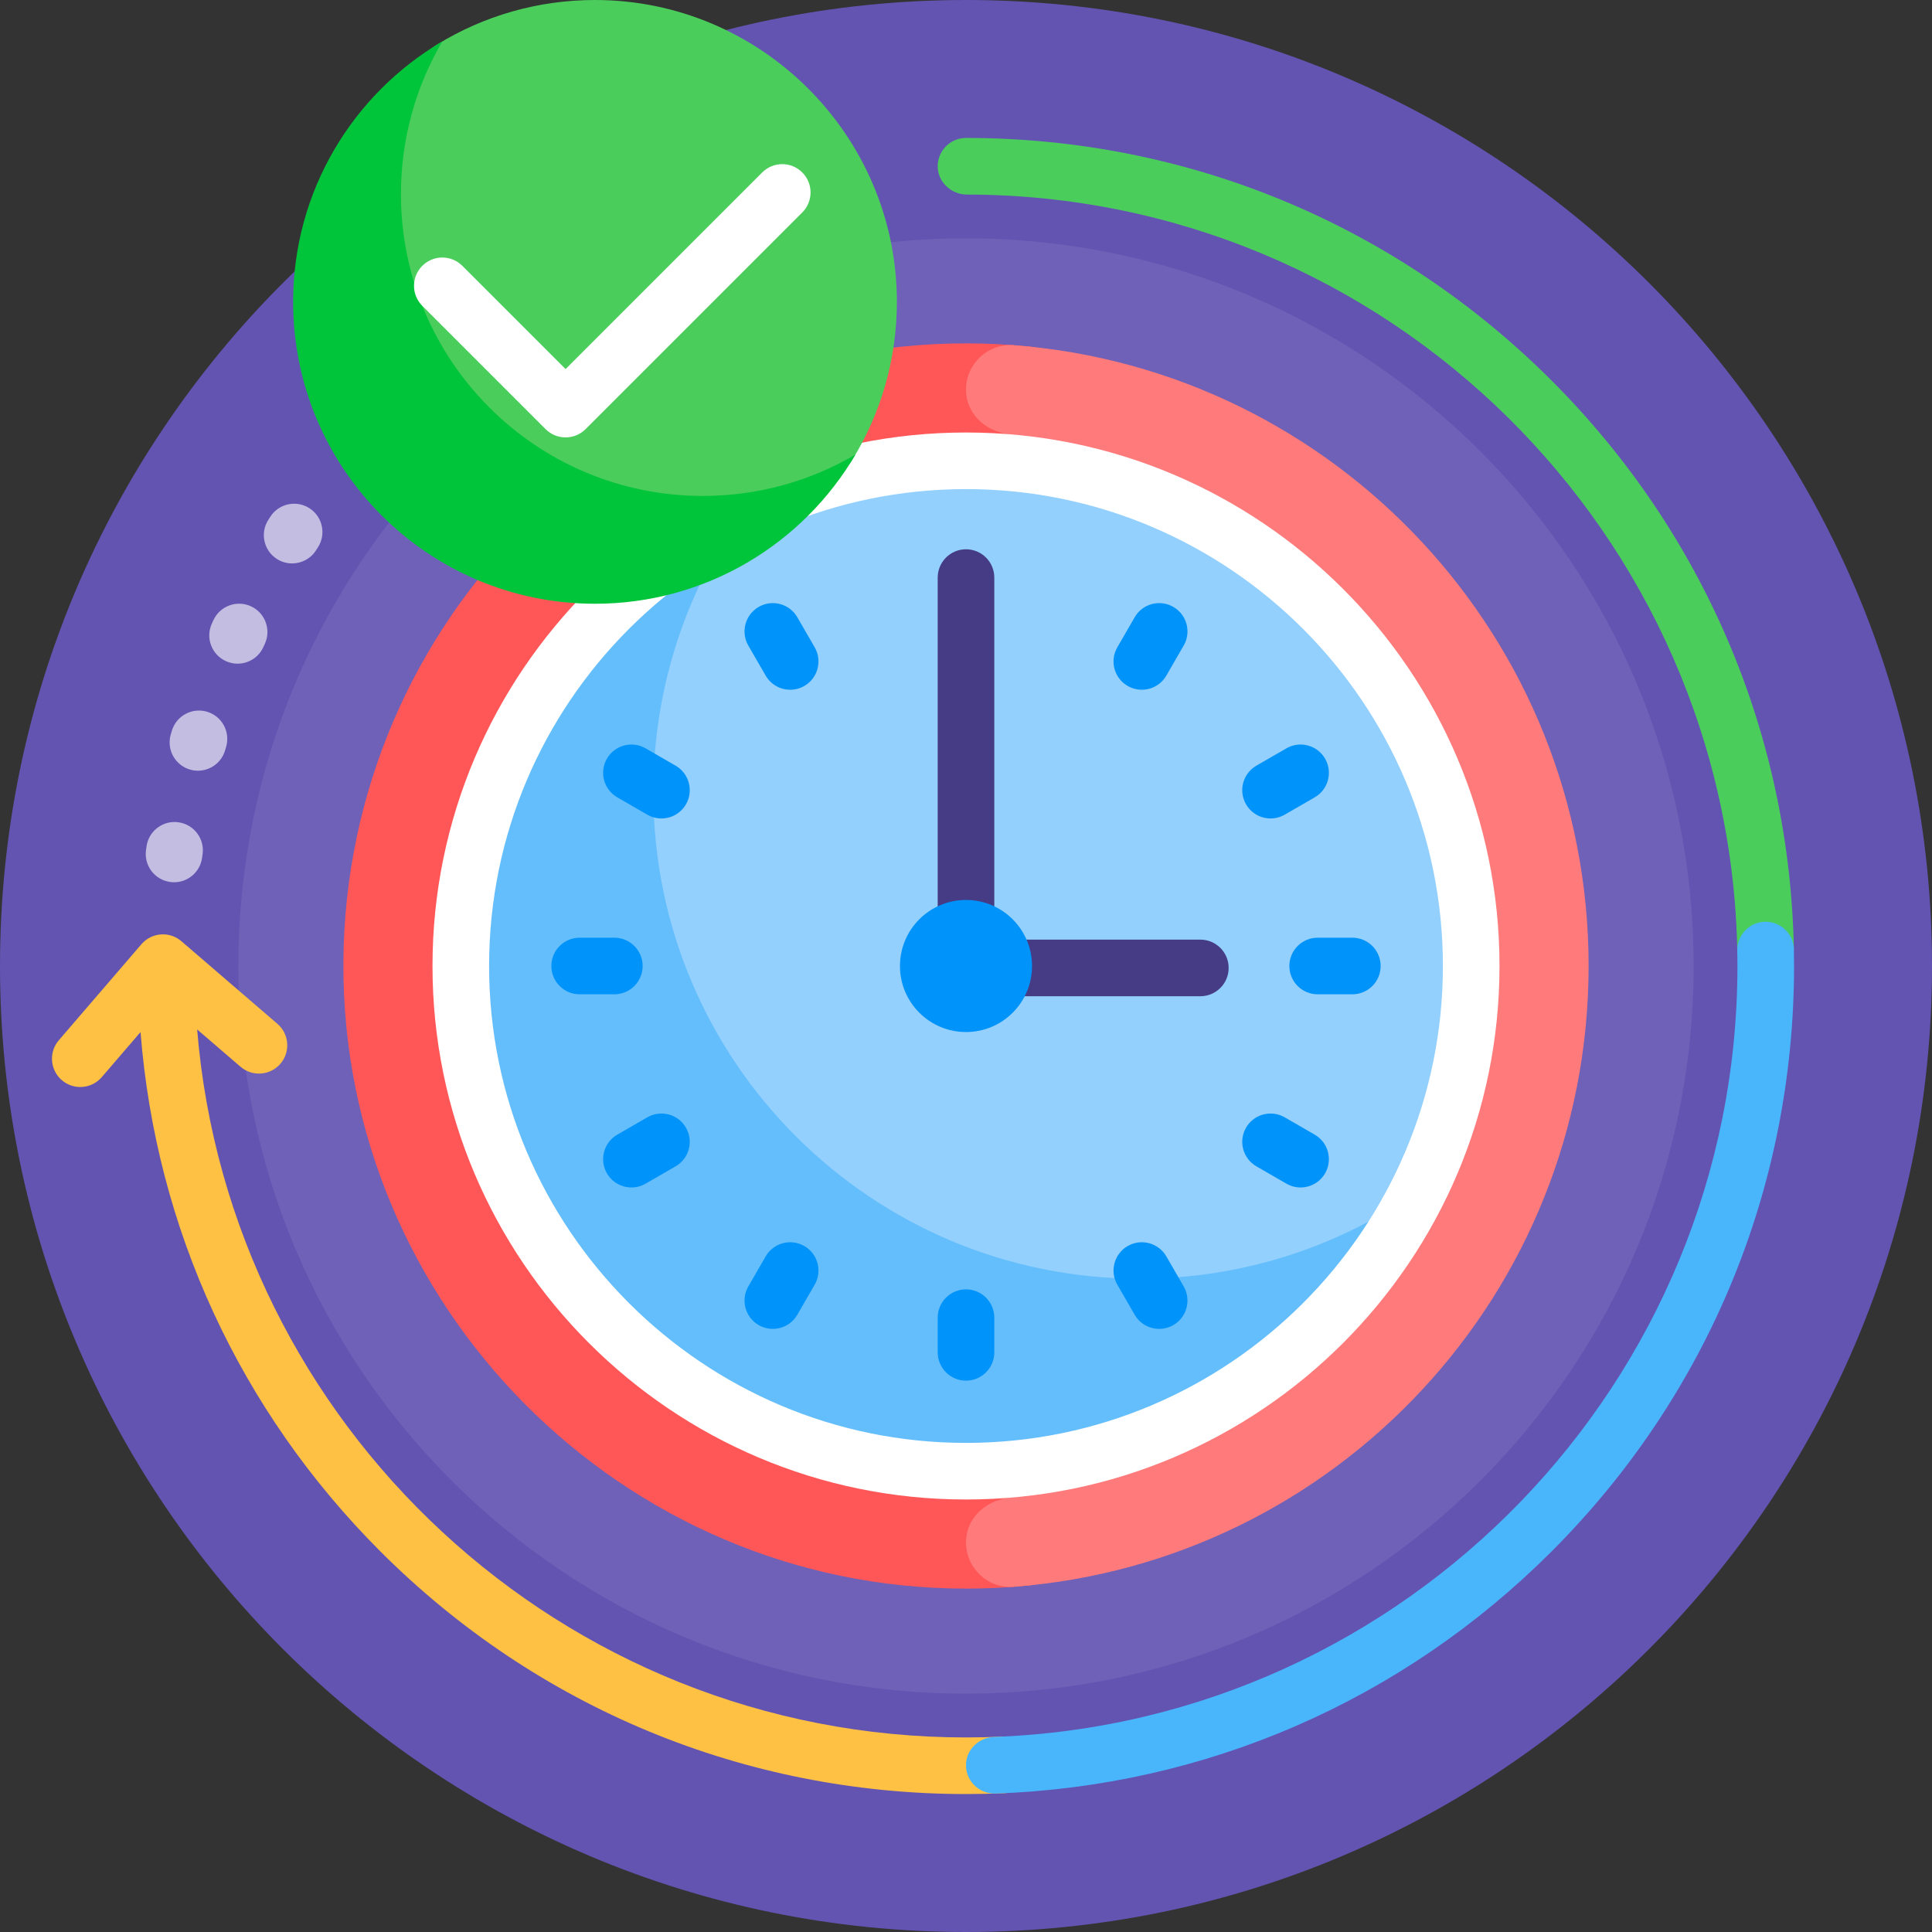
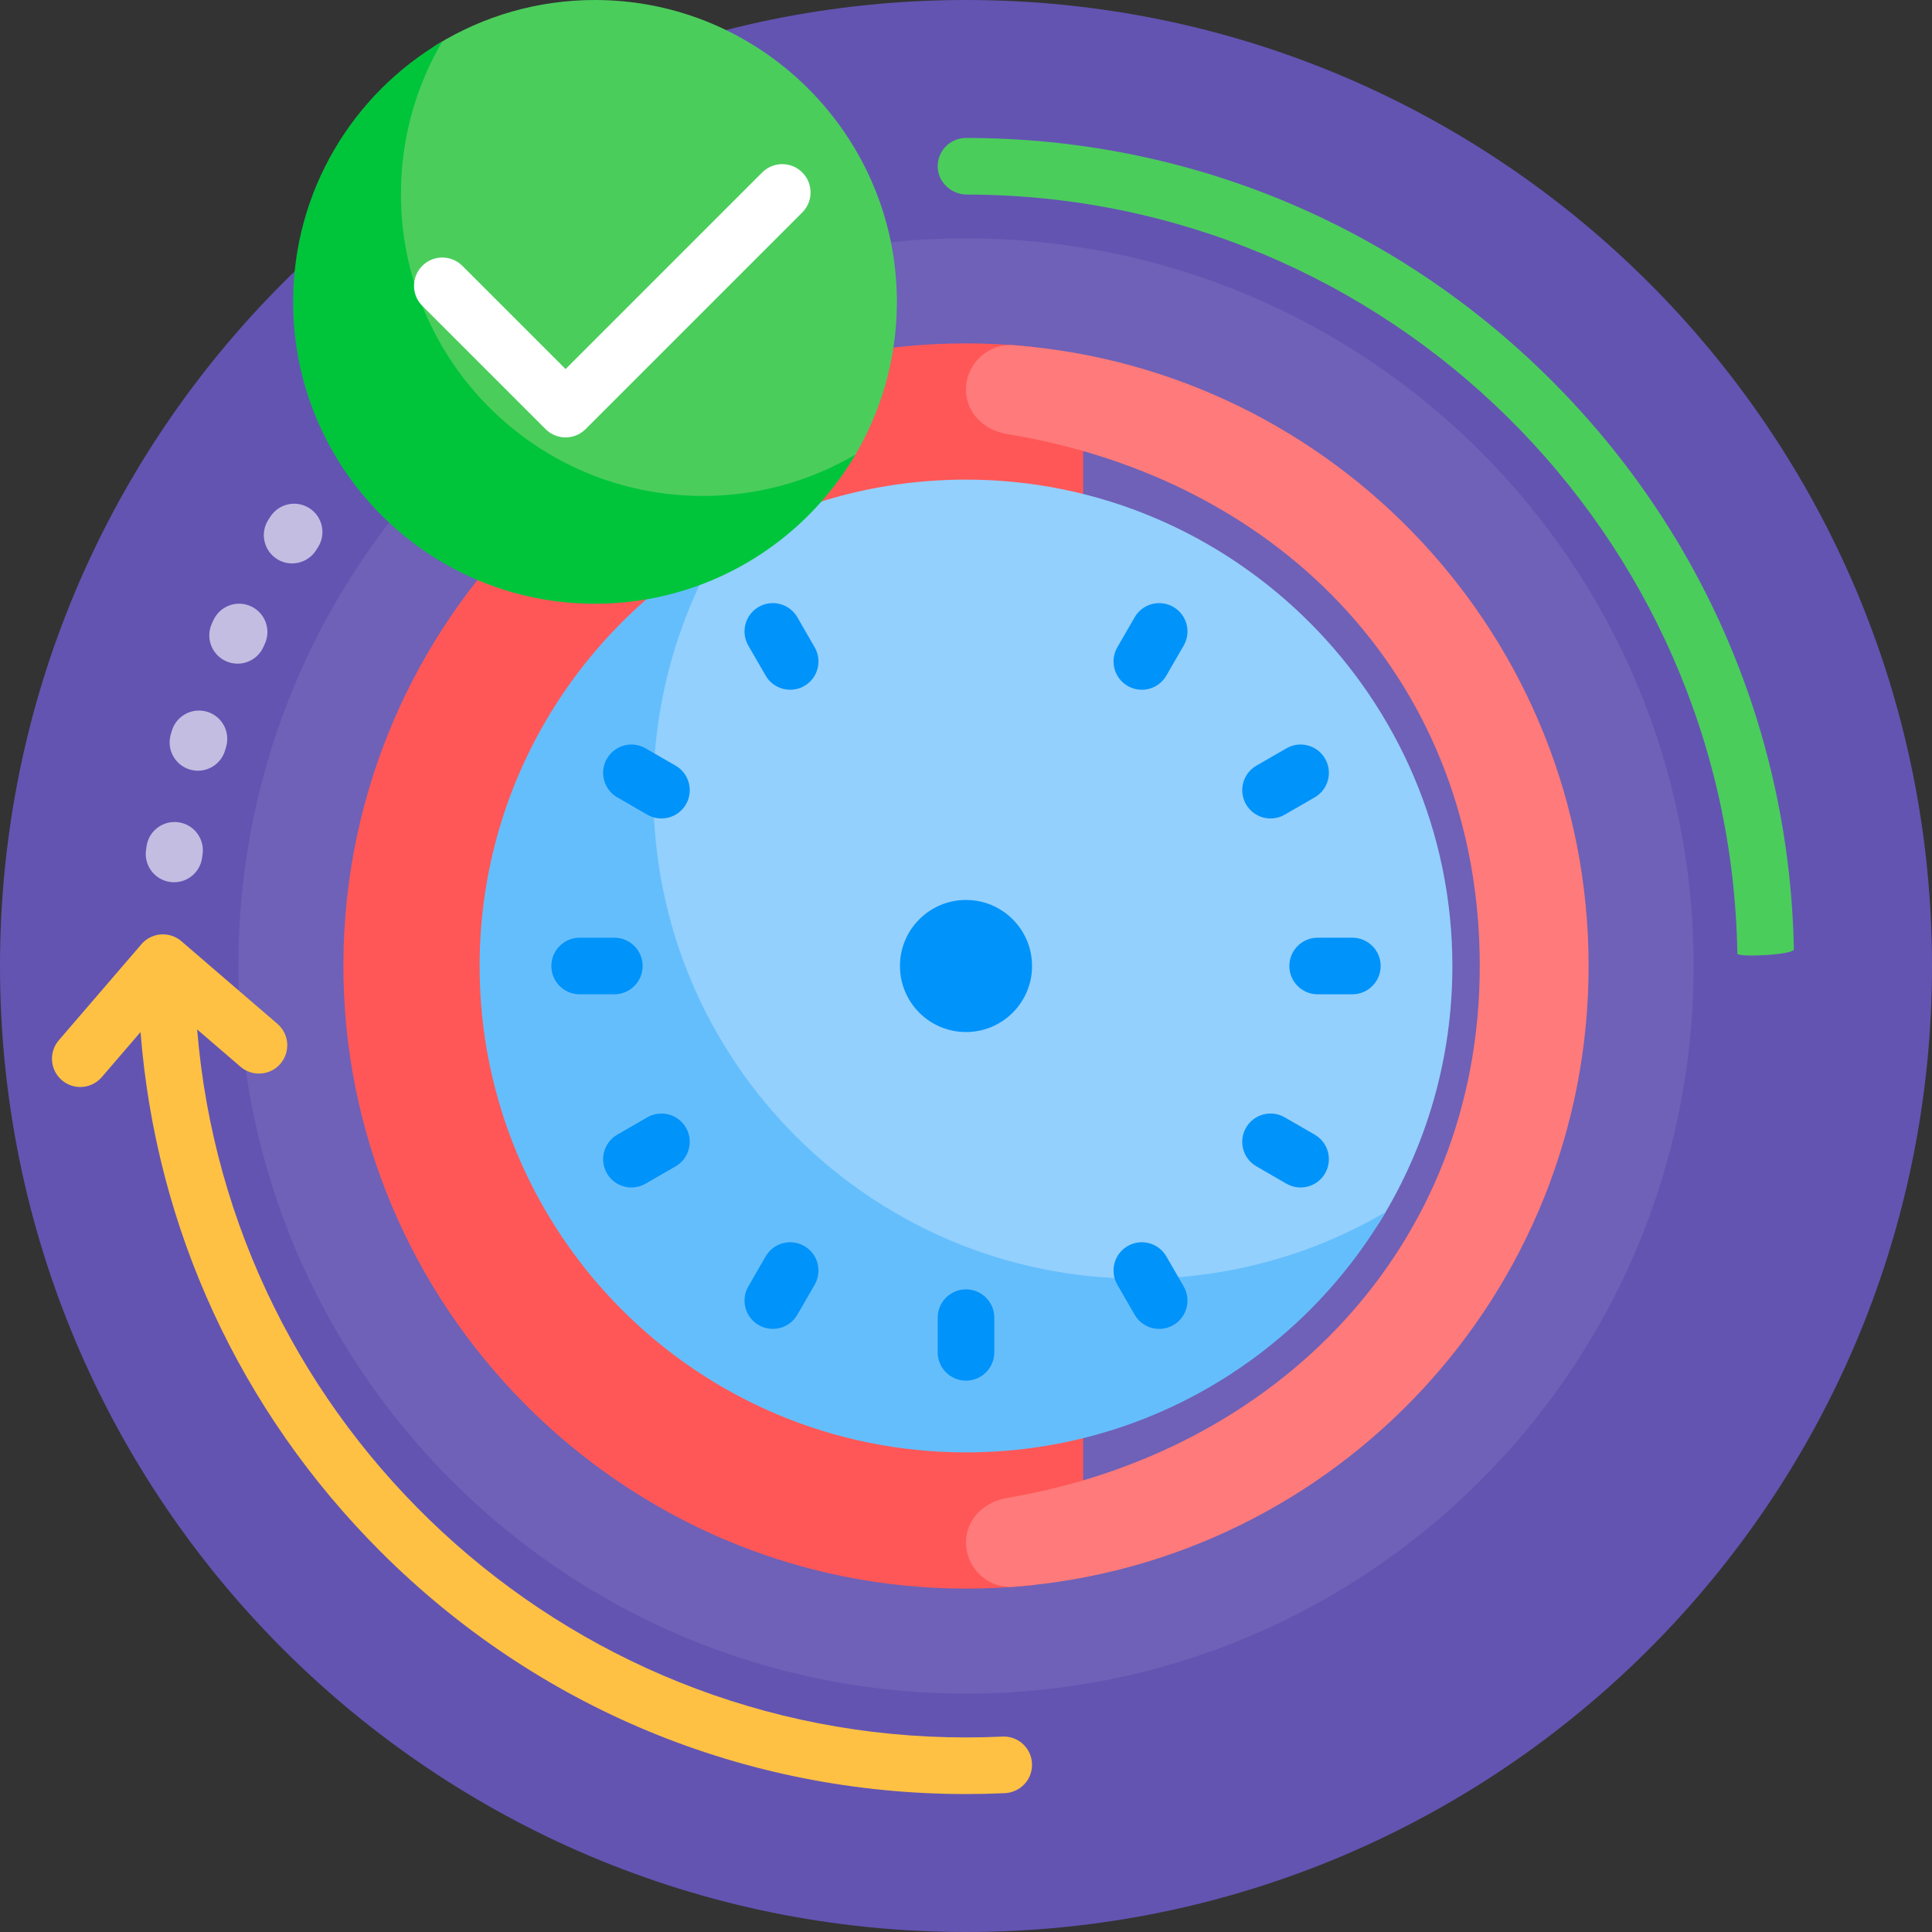
<svg xmlns="http://www.w3.org/2000/svg" id="Capa_1" enable-background="new 0 0 512 512" height="512" viewBox="0 0 512 512" width="512">
  <rect x="0" y="0" width="512" height="512" fill="#333333" stroke="none" />
  <g>
    <path d="m512 256c0 141.385-114.615 256-256 256s-256-114.615-256-256 114.615-256 256-256 256 114.615 256 256z" fill="#6354b2" />
    <path d="m448.833 256c0 106.499-86.335 192.833-192.833 192.833s-192.833-86.334-192.833-192.833 86.334-192.833 192.833-192.833 192.833 86.334 192.833 192.833z" fill="#6e61b7" />
    <path d="m272.748 420.16c-5.507.555-11.093.84-16.747.84-91.085.001-165.591-75.014-164.998-166.098.591-90.622 74.236-163.902 164.997-163.902 5.587 0 11.11.278 16.554.82 8.217.819 14.499 7.687 14.499 15.945v296.474c0 8.182-6.164 15.1-14.305 15.921z" fill="#ff5757" />
    <path d="m59.92 197.933-.262.896c-.95 3.283-3.947 5.418-7.201 5.418-.69 0-1.392-.096-2.088-.297-3.979-1.151-6.271-5.31-5.121-9.289l.289-.985c1.175-3.972 5.351-6.238 9.319-5.063 3.973 1.176 6.24 5.348 5.064 9.32zm-12.58 19.984c-4.096-.599-7.905 2.243-8.501 6.342l-.144 1.011c-.572 4.103 2.29 7.892 6.393 8.464.351.049.699.073 1.045.073 3.683 0 6.896-2.714 7.418-6.465l.132-.923c.596-4.099-2.244-7.905-6.343-8.502zm34.679-83.224c-3.479-2.248-8.12-1.252-10.37 2.227l-.546.848c-2.234 3.488-1.218 8.126 2.27 10.361 1.253.802 2.654 1.186 4.039 1.186 2.471 0 4.891-1.22 6.322-3.456l.513-.795c2.247-3.479 1.25-8.122-2.228-10.371zm-15.507 25.985c-3.764-1.735-8.218-.092-9.952 3.669l-.426.932c-1.712 3.771-.043 8.217 3.729 9.929 1.006.457 2.06.673 3.096.673 2.853 0 5.578-1.636 6.834-4.402l.389-.849c1.733-3.761.09-8.216-3.67-9.952z" fill="#c3bde1" />
    <path d="m384.897 256.001c0 24.623-6.905 47.633-18.883 67.2-1.748 2.855-4.154 5.261-7.009 7.009-19.567 11.978-42.577 18.882-67.2 18.883-70.951.001-128.899-57.947-128.898-128.898 0-24.613 6.899-47.614 18.868-67.176 1.757-2.871 4.177-5.291 7.047-7.047 19.562-11.969 42.563-18.868 67.176-18.868 70.952-.002 128.9 57.946 128.899 128.897z" fill="#93d0fd" />
    <path d="m367.222 321.187c-22.39 38.12-63.817 63.71-111.222 63.71-71.188 0-128.897-57.709-128.897-128.897 0-47.405 25.591-88.832 63.71-111.222-11.234 19.125-17.676 41.404-17.676 65.187 0 71.188 57.709 128.897 128.897 128.897 23.784 0 46.063-6.441 65.188-17.675z" fill="#65befc" />
    <path d="m263.5 349.194v9.191c0 4.142-3.357 7.5-7.5 7.5s-7.5-3.358-7.5-7.5v-9.191c0-4.142 3.357-7.5 7.5-7.5s7.5 3.358 7.5 7.5zm-93.194-93.194c0-4.143-3.358-7.5-7.5-7.5h-9.191c-4.142 0-7.5 3.357-7.5 7.5s3.358 7.5 7.5 7.5h9.191c4.142 0 7.5-3.357 7.5-7.5zm188.079-7.5h-9.191c-4.142 0-7.5 3.357-7.5 7.5s3.358 7.5 7.5 7.5h9.191c4.142 0 7.5-3.357 7.5-7.5s-3.357-7.5-7.5-7.5zm-49.293 84.459c-2.071-3.587-6.658-4.816-10.245-2.745-3.588 2.071-4.816 6.658-2.745 10.245l4.595 7.96c2.071 3.587 6.657 4.816 10.245 2.745s4.816-6.658 2.745-10.245zm-97.79-169.377c-2.071-3.587-6.657-4.816-10.245-2.745s-4.816 6.658-2.745 10.245l4.596 7.96c2.071 3.587 6.658 4.816 10.245 2.745 3.588-2.071 4.816-6.658 2.745-10.245zm-39.76 132.52-7.96 4.596c-3.587 2.071-4.816 6.658-2.745 10.245s6.658 4.816 10.245 2.745l7.96-4.596c3.587-2.071 4.816-6.658 2.745-10.245s-6.659-4.816-10.245-2.745zm168.916-80.204 7.96-4.596c3.587-2.071 4.816-6.658 2.745-10.245-2.071-3.588-6.658-4.816-10.245-2.745l-7.96 4.596c-3.587 2.071-4.816 6.658-2.745 10.245 2.072 3.587 6.659 4.816 10.245 2.745zm7.96 84.8-7.96-4.596c-3.587-2.071-8.174-.842-10.245 2.745s-.842 8.174 2.745 10.245l7.96 4.596c3.587 2.071 8.174.842 10.245-2.745s.842-8.174-2.745-10.245zm-135.265 29.515c-3.587-2.071-8.174-.842-10.245 2.745l-4.596 7.96c-2.071 3.587-.842 8.174 2.745 10.245s8.174.842 10.245-2.745l4.595-7.96c2.072-3.587.843-8.173-2.744-10.245zm-34.111-127.305-7.96-4.596c-3.587-2.071-8.174-.842-10.245 2.745-2.071 3.588-.842 8.174 2.745 10.245l7.96 4.596c3.587 2.071 8.174.842 10.245-2.745 2.071-3.588.841-8.174-2.745-10.245zm131.901-42.072c-3.588-2.071-8.174-.842-10.245 2.745l-4.595 7.96c-2.071 3.587-.843 8.174 2.745 10.245 3.587 2.071 8.174.842 10.245-2.745l4.596-7.96c2.07-3.587.841-8.173-2.746-10.245z" fill="#0093fa" />
    <path d="m273.5 467.705c0 4.03-3.184 7.315-7.21 7.5-3.417.157-6.847.236-10.29.236-58.615 0-113.721-22.826-155.168-64.273-37.293-37.294-59.511-85.646-63.589-137.663l-10.285 11.955c-1.483 1.724-3.58 2.608-5.688 2.608-1.732 0-3.473-.596-4.889-1.814-3.14-2.702-3.495-7.437-.794-10.577l21.899-25.455c2.702-3.14 7.438-3.495 10.577-.794l25.455 21.899c3.14 2.702 3.495 7.437.794 10.577-2.702 3.141-7.438 3.496-10.577.794l-11.491-9.886c8.579 104.895 96.688 187.628 203.756 187.628 3.244 0 6.471-.076 9.679-.226 4.264-.2 7.821 3.222 7.821 7.491z" fill="#ffc143" />
    <path d="m460.414 252.702c-1.766-111.131-92.651-201.008-204.164-201.142-4.074-.005-7.612-3.177-7.745-7.249-.139-4.257 3.27-7.751 7.496-7.751 58.615 0 113.721 22.826 155.168 64.273 40.403 40.403 63.111 93.786 64.229 150.747.028 1.47-14.966 2.219-14.984 1.122z" fill="#4bcd5c" />
-     <path d="m467.897 244.277c4.065 0 7.42 3.238 7.5 7.302.029 1.471.043 2.945.043 4.421 0 58.615-22.826 113.721-64.272 155.167-39.603 39.602-91.674 62.204-147.363 64.138-4.502.156-8.208-3.634-7.77-8.236.359-3.768 3.625-6.627 7.407-6.763 109.296-3.93 196.998-94.068 196.998-204.306 0-1.34-.013-2.678-.039-4.012-.081-4.224 3.271-7.711 7.496-7.711z" fill="#49b6fc" />
    <path d="m268.649 91.478c85.217 6.46 152.351 77.651 152.351 164.522s-67.134 158.062-152.351 164.522c-6.833.518-12.649-4.935-12.649-11.787 0-6.162 4.805-10.742 10.881-11.766 71.619-12.072 125.268-66.671 125.268-140.969s-51.46-128.897-125.268-140.969c-6.081-.994-10.881-5.604-10.881-11.766 0-6.852 5.816-12.305 12.649-11.787z" fill="#ff7a7a" />
-     <path d="m325.606 256.511c0 4.142-3.357 7.5-7.5 7.5h-62.106c-4.143 0-7.5-3.358-7.5-7.5v-103.446c0-4.142 3.357-7.5 7.5-7.5s7.5 3.358 7.5 7.5v95.946h54.606c4.143 0 7.5 3.358 7.5 7.5z" fill="#463b85" />
    <path d="m273.5 256c0 9.665-7.835 17.5-17.5 17.5s-17.5-7.835-17.5-17.5 7.835-17.5 17.5-17.5 17.5 7.835 17.5 17.5z" fill="#0093fa" />
-     <path d="m256 114.617c-77.959 0-141.384 63.424-141.384 141.383s63.425 141.383 141.384 141.383 141.384-63.424 141.384-141.383-63.425-141.383-141.384-141.383zm0 267.766c-69.688 0-126.384-56.695-126.384-126.383s56.696-126.383 126.384-126.383 126.384 56.695 126.384 126.383-56.696 126.383-126.384 126.383z" fill="#fff" />
    <path d="m237.682 80.001c0 15.282-4.285 29.563-11.719 41.708-1.085 1.772-2.578 3.265-4.35 4.35-12.144 7.434-26.426 11.719-41.708 11.719-44.036 0-80.001-35.965-80.001-80.001 0-15.276 4.282-29.552 11.71-41.693 1.09-1.782 2.592-3.284 4.374-4.374 12.142-7.428 26.418-11.71 41.694-11.71 44.036 0 80.001 35.965 80 80.001z" fill="#4bcd5c" />
    <path d="m226.712 120.458c-13.896 23.659-39.608 39.542-69.03 39.542-44.183 0-80-35.817-80-80 0-29.422 15.883-55.133 39.542-69.03-6.972 11.87-10.97 25.697-10.97 40.458 0 44.183 35.817 80 80 80 14.761.001 28.588-3.998 40.458-10.97z" fill="#00c53b" />
    <path d="m212.609 56.302-57.419 57.418c-1.465 1.464-3.385 2.197-5.304 2.197-1.92 0-3.839-.732-5.304-2.197l-32.669-32.669c-2.929-2.929-2.929-7.678 0-10.606 2.93-2.929 7.678-2.929 10.607 0l27.365 27.366 52.115-52.115c2.931-2.929 7.679-2.929 10.607 0 2.931 2.929 2.931 7.678.002 10.606z" fill="#fff" />
  </g>
</svg>